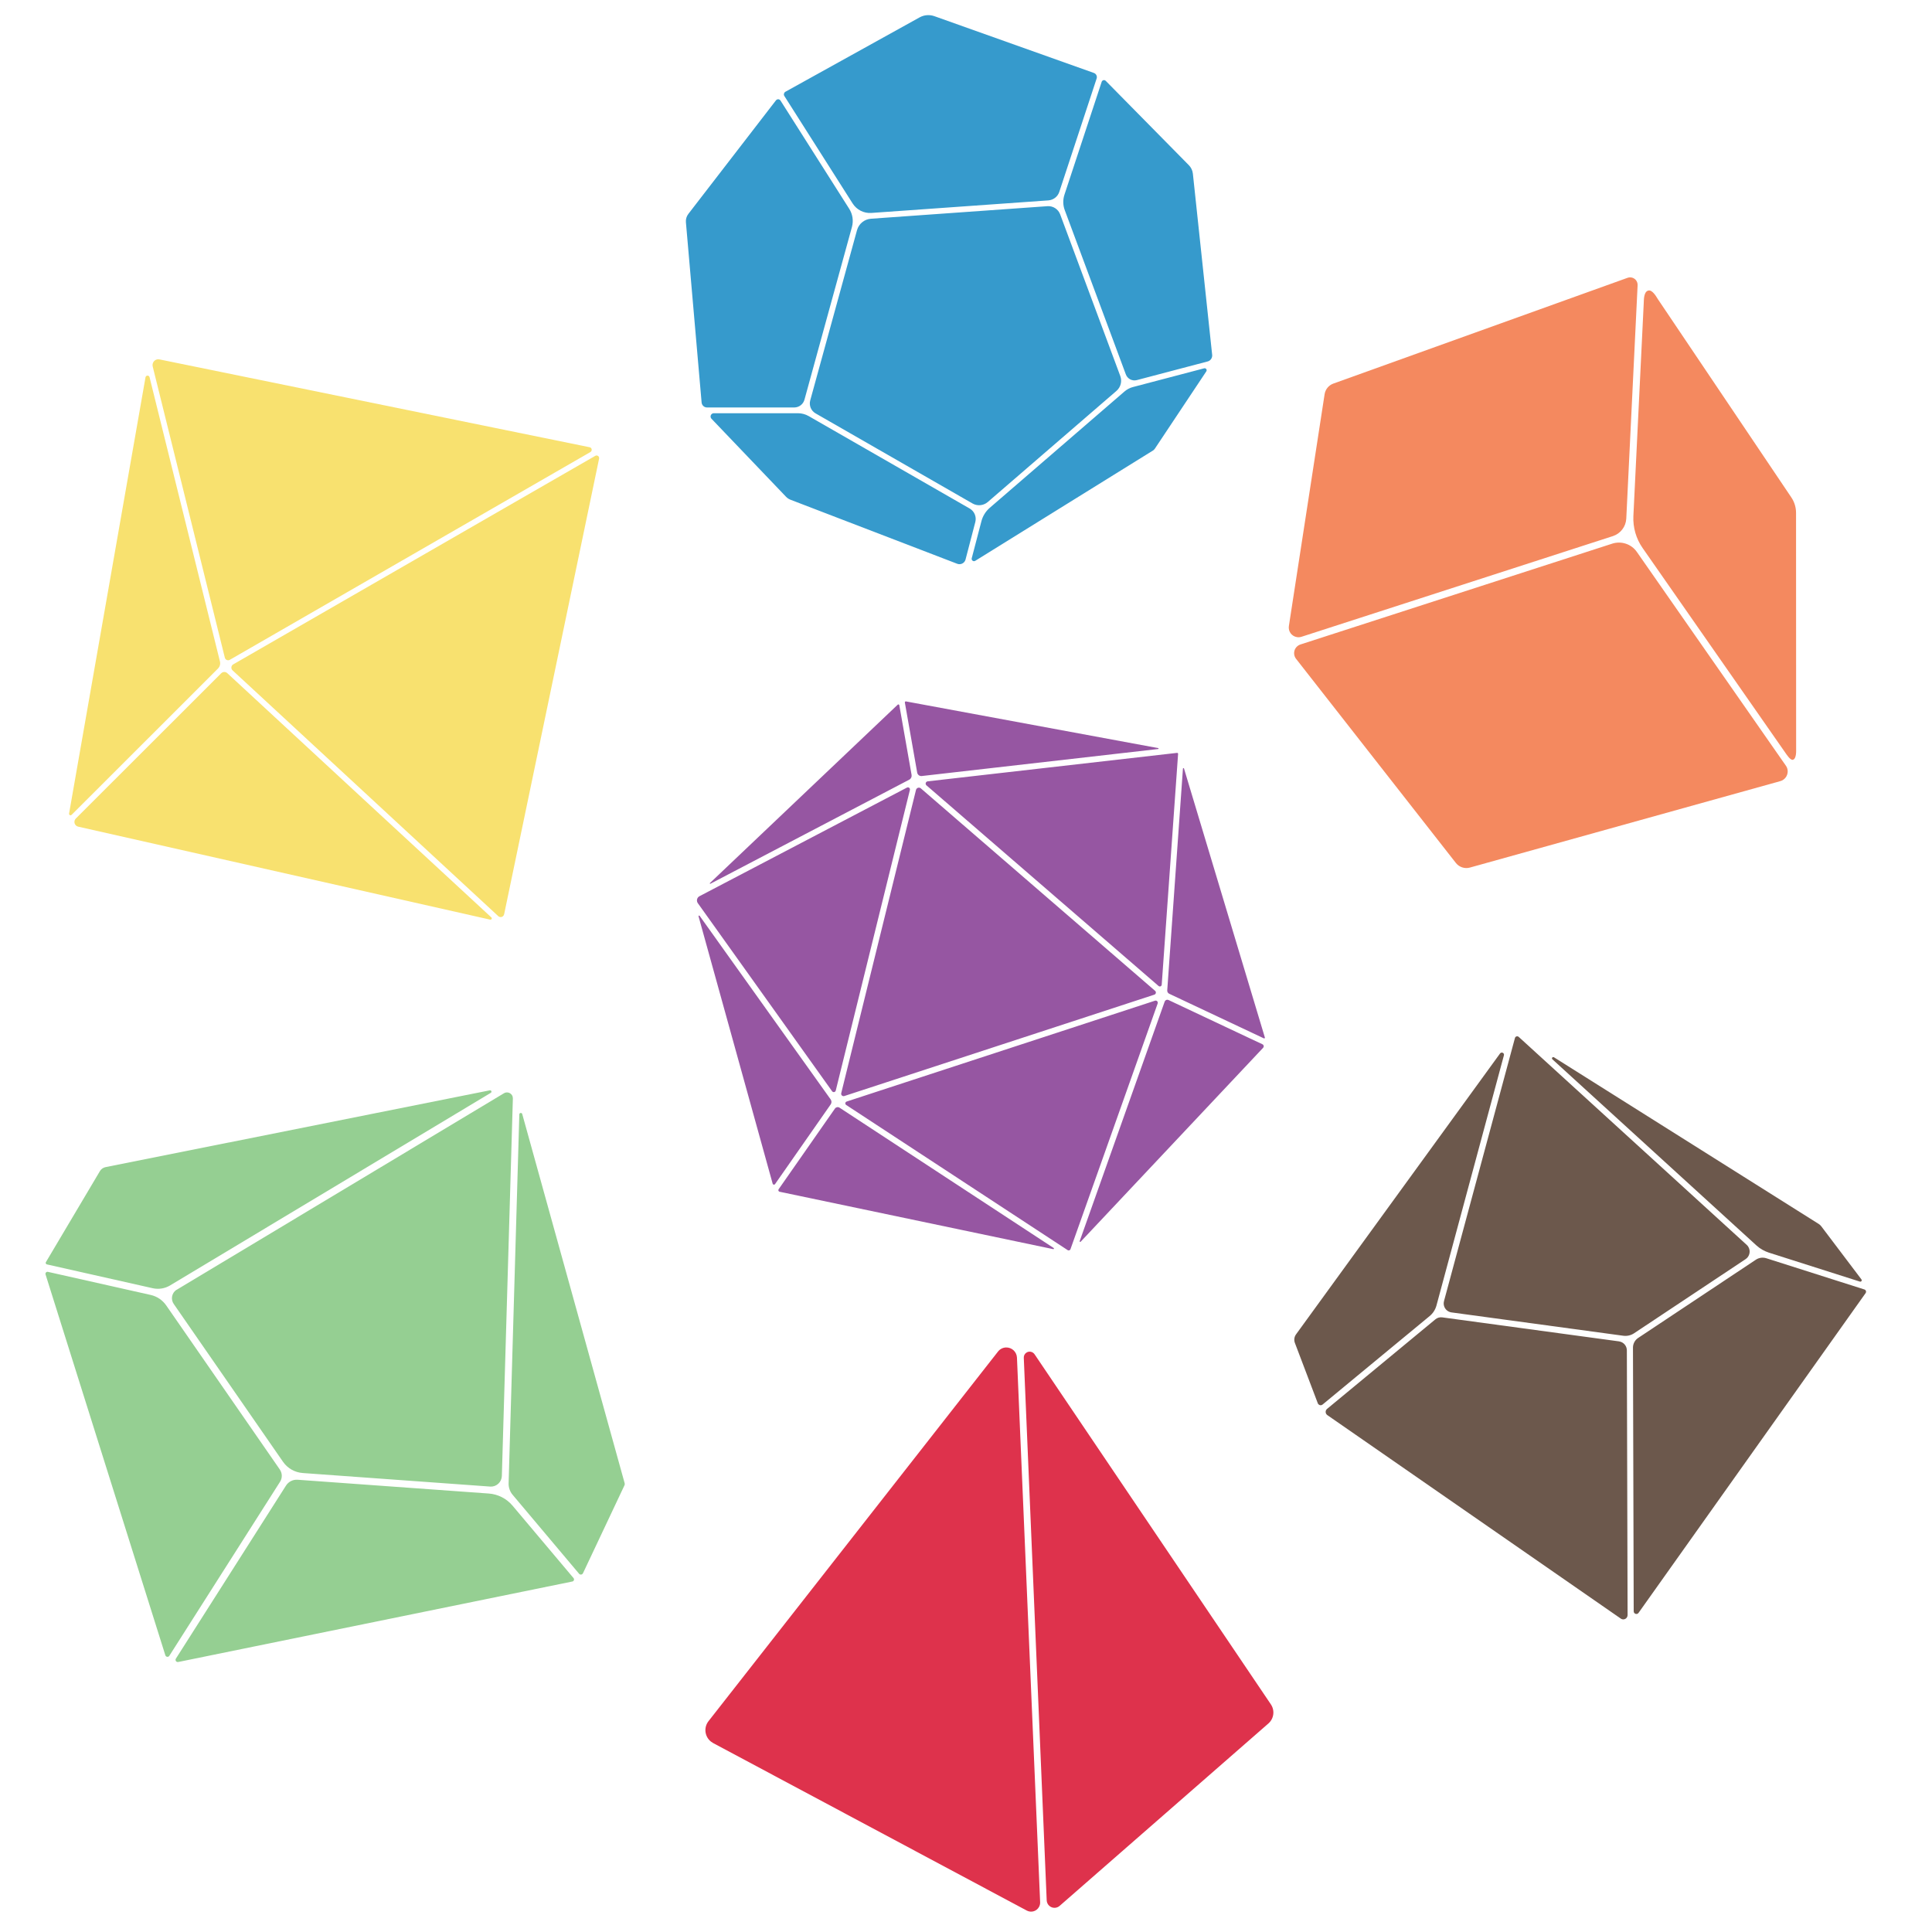
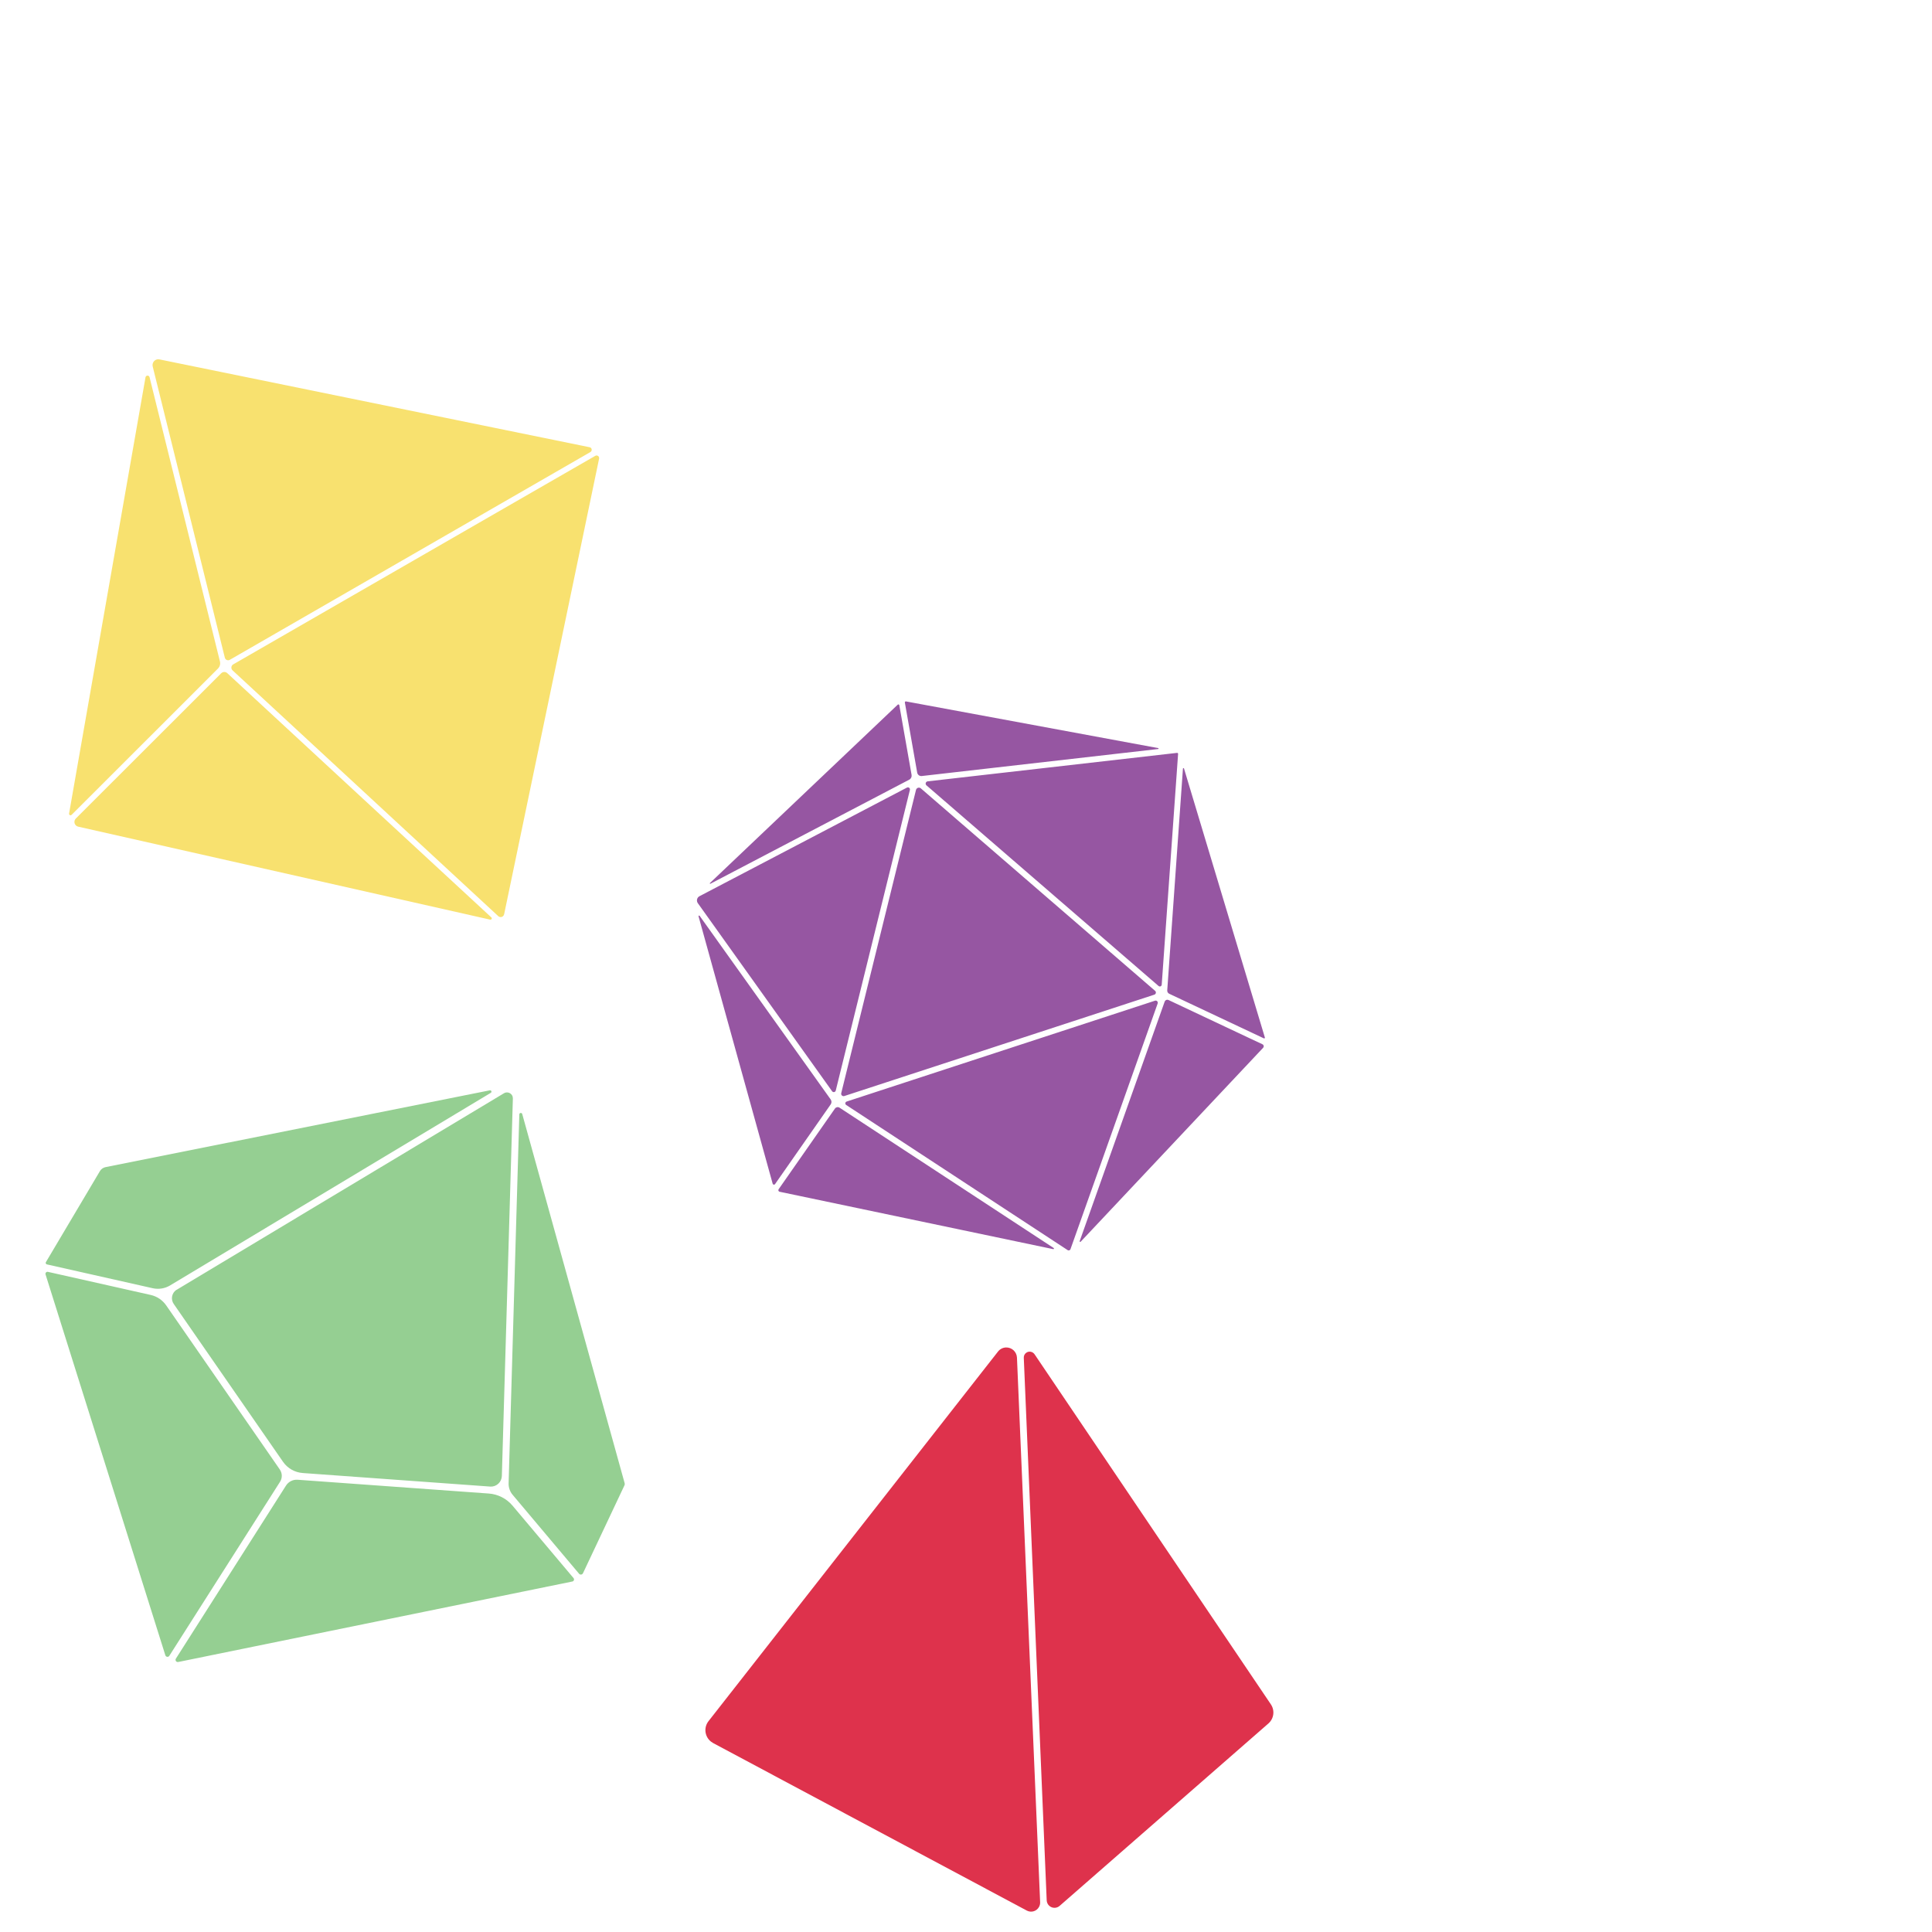
<svg xmlns="http://www.w3.org/2000/svg" xmlns:ns1="http://www.inkscape.org/namespaces/inkscape" xmlns:ns2="http://sodipodi.sourceforge.net/DTD/sodipodi-0.dtd" width="135mm" height="135mm" viewBox="0 0 135 135" version="1.1" id="svg826" ns1:version="1.1.2 (0a00cf5339, 2022-02-04)" ns2:docname="icon.svg">
  <ns2:namedview id="namedview828" pagecolor="#ffffff" bordercolor="#666666" borderopacity="1.0" ns1:pageshadow="2" ns1:pageopacity="0.0" ns1:pagecheckerboard="0" ns1:document-units="mm" showgrid="false" fit-margin-top="0" fit-margin-left="0" fit-margin-right="0" fit-margin-bottom="0" ns1:zoom="0.69664703" ns1:cx="231.82472" ns1:cy="427.76326" ns1:window-width="1850" ns1:window-height="1043" ns1:window-x="0" ns1:window-y="0" ns1:window-maximized="1" ns1:current-layer="layer1" />
  <defs id="defs823" />
  <g ns1:label="Layer 1" ns1:groupmode="layer" id="layer1" transform="translate(-30.263,-33.557)">
    <path d="m 119.067,152.651 -16.513,-24.463 c -0.127,-0.188 -0.383,-0.241 -0.571,-0.114 -0.121,0.079 -0.188,0.214 -0.182,0.358 l 1.601,37.913 c 0.012,0.299 0.265,0.534 0.565,0.522 0.124,-0.006 0.244,-0.053 0.338,-0.135 l 14.588,-12.745 c 0.386,-0.337 0.462,-0.91 0.174,-1.335 z m -19.067,-24.654 -20.23,25.828 c -0.347,0.443 -0.268,1.086 0.177,1.432 0.047,0.035 0.094,0.068 0.147,0.097 l 21.919,11.706 c 0.309,0.164 0.692,0.047 0.856,-0.261 0.053,-0.1 0.08,-0.211 0.074,-0.326 l -1.619,-38.051 c -0.018,-0.408 -0.362,-0.725 -0.771,-0.71 -0.218,0.009 -0.421,0.114 -0.553,0.285 z" fill="#000000" id="path2" style="fill:#de324c;fill-opacity:1;stroke-width:0.265" />
-     <path d="m 145.431,53.862 c -0.314,0.091 -0.299,0.641 -0.311,0.88 l -0.723,14.875 c -0.038,0.792 0.189,1.578 0.641,2.228 l 9.949,14.271 c 0.107,0.154 0.377,0.578 0.556,0.531 0.258,-0.072 0.226,-0.632 0.226,-0.776 l -0.006,-16.465 c 0.003,-0.39 -0.113,-0.773 -0.333,-1.097 l -9.321,-13.847 c -0.123,-0.201 -0.399,-0.682 -0.679,-0.6 z m -24.223,24.19 21.765,-7.037 c 0.528,-0.176 0.896,-0.657 0.927,-1.213 l 0.792,-16.311 c 0.016,-0.289 -0.207,-0.537 -0.497,-0.553 -0.069,-0.003 -0.138,0.006 -0.204,0.031 l -20.562,7.392 c -0.321,0.116 -0.553,0.399 -0.607,0.735 l -2.498,16.207 c -0.057,0.371 0.195,0.717 0.566,0.773 0.107,0.019 0.214,0.009 0.317,-0.025 z m 21.703,-6.505 -21.778,7.043 c -0.198,0.066 -0.355,0.223 -0.415,0.421 -0.06,0.201 -0.019,0.418 0.107,0.581 l 11.166,14.262 c 0.233,0.298 0.622,0.427 0.987,0.324 l 21.69,-6.04 c 0.076,-0.022 0.148,-0.057 0.211,-0.101 0.12,-0.085 0.211,-0.201 0.258,-0.339 0.079,-0.214 0.047,-0.45 -0.082,-0.635 L 144.643,72.128 c -0.38,-0.553 -1.087,-0.792 -1.732,-0.581 z" fill="#000000" id="path2-3" style="fill:#f4895f;fill-opacity:1;stroke-width:0.265" />
    <path d="m 56.136,89.84 -9.994,-9.248 c -0.118,-0.109 -0.303,-0.106 -0.418,0.006 l -2.373,2.372 -7.789,7.782 c -0.131,0.131 -0.131,0.347 0,0.478 0.045,0.045 0.102,0.077 0.163,0.09 l 28.791,6.498 c 0.048,0.013 0.096,-0.019 0.108,-0.067 0.006,-0.032 -0.003,-0.064 -0.025,-0.087 z m -10.641,-9.569 c 0.128,-0.128 0.182,-0.318 0.137,-0.494 l -4.919,-19.864 c -0.019,-0.077 -0.099,-0.125 -0.175,-0.106 -0.054,0.013 -0.096,0.058 -0.108,0.116 l -5.34,30.48 c -0.01,0.058 0.029,0.112 0.083,0.122 0.032,0.006 0.067,-0.003 0.092,-0.029 l 7.895,-7.888 z m 0.478,-0.761 c 0.032,0.128 0.159,0.209 0.29,0.177 0.022,-0.006 0.042,-0.013 0.061,-0.026 l 25.196,-14.518 c 0.086,-0.051 0.115,-0.16 0.067,-0.247 -0.025,-0.045 -0.07,-0.077 -0.118,-0.087 l -30.067,-6.139 c -0.217,-0.045 -0.427,0.099 -0.472,0.318 -0.013,0.058 -0.01,0.119 0.003,0.176 z m 25.885,-14.101 -6.354,3.658 -18.944,10.914 c -0.124,0.071 -0.166,0.231 -0.096,0.356 0.013,0.022 0.029,0.042 0.048,0.061 l 3.183,2.943 15.384,14.232 c 0.102,0.093 0.258,0.087 0.351,-0.016 0.029,-0.032 0.051,-0.074 0.061,-0.119 l 6.635,-31.837 c 0.019,-0.096 -0.042,-0.193 -0.137,-0.215 -0.048,-0.006 -0.092,0 -0.131,0.022 z" fill="#000000" id="path2-6" style="fill:#f8e16f;fill-opacity:1;stroke-width:0.265" />
    <path d="m 73.91,137.193 -7.155,-25.792 c -0.011,-0.045 -0.052,-0.074 -0.098,-0.077 -0.056,0 -0.105,0.042 -0.105,0.098 l -0.749,25.788 c -0.007,0.287 0.091,0.571 0.276,0.792 l 4.65,5.524 c 0.014,0.018 0.035,0.032 0.056,0.042 0.08,0.038 0.175,0.003 0.213,-0.077 l 2.893,-6.13 c 0.028,-0.052 0.035,-0.112 0.018,-0.168 z m -7.833,1.573 c -0.42,-0.497 -1.018,-0.802 -1.666,-0.848 L 51.054,136.955 c -0.322,-0.021 -0.63,0.133 -0.805,0.406 l -7.697,12.096 c -0.021,0.032 -0.028,0.073 -0.021,0.112 0.018,0.084 0.098,0.14 0.182,0.122 l 27.548,-5.626 c 0.025,-0.004 0.045,-0.014 0.063,-0.032 0.059,-0.052 0.07,-0.14 0.018,-0.203 z m -32.541,-16.859 7.372,1.66 0.032,0.007 c 0.413,0.091 0.843,0.021 1.207,-0.196 L 64.541,109.93 c 0.049,-0.018 0.077,-0.074 0.059,-0.123 -0.018,-0.049 -0.07,-0.077 -0.122,-0.06 h -0.004 l -26.845,5.366 c -0.157,0.032 -0.294,0.13 -0.378,0.266 l -3.782,6.372 c -0.004,0.007 -0.007,0.018 -0.011,0.025 -0.014,0.056 0.021,0.116 0.077,0.13 z m 16.282,14.337 -7.942,-11.472 c -0.255,-0.368 -0.644,-0.631 -1.081,-0.729 l -7.186,-1.615 c -0.025,-0.007 -0.049,-0.004 -0.073,0.004 -0.073,0.025 -0.115,0.102 -0.091,0.175 l 8.372,26.615 c 0.025,0.08 0.112,0.126 0.192,0.102 0.035,-0.011 0.063,-0.032 0.084,-0.063 l 7.742,-12.169 c 0.164,-0.259 0.157,-0.592 -0.018,-0.848 z m -7.239,-12.551 c -0.318,0.221 -0.399,0.662 -0.175,0.981 l 7.63,11.02 c 0.318,0.462 0.829,0.753 1.389,0.792 l 13.088,0.946 c 0.011,0 0.021,0.003 0.032,0.003 0.42,0.011 0.773,-0.319 0.787,-0.742 l 0.77,-26.38 c 0,-0.077 -0.018,-0.158 -0.059,-0.224 -0.119,-0.193 -0.371,-0.256 -0.563,-0.14 l -22.856,13.724 c -0.014,0.004 -0.028,0.011 -0.042,0.021 z" fill="#000000" id="path2-7" style="fill:#95cf92;fill-opacity:1;stroke-width:0.265" />
-     <path d="m 98.019,69.09 -11.248,-6.458 c -0.227,-0.13 -0.486,-0.201 -0.749,-0.201 h -5.876 c -0.127,0 -0.23,0.103 -0.23,0.23 0,0.059 0.024,0.118 0.065,0.159 l 5.213,5.455 c 0.083,0.086 0.186,0.153 0.298,0.198 l 11.658,4.478 c 0.227,0.086 0.481,-0.026 0.566,-0.251 0.006,-0.015 0.012,-0.029 0.015,-0.047 l 0.684,-2.624 c 0.094,-0.366 -0.068,-0.75 -0.395,-0.939 z m 16.387,-9.797 -1.592,0.419 -3.391,0.891 c -0.212,0.056 -0.407,0.159 -0.575,0.301 l -2.424,2.093 -7.005,6.048 c -0.283,0.245 -0.484,0.57 -0.578,0.93 l -0.678,2.592 c -0.024,0.086 0.029,0.174 0.115,0.198 0.044,0.012 0.088,0.006 0.127,-0.018 l 12.419,-7.707 c 0.053,-0.032 0.1,-0.077 0.135,-0.13 l 3.597,-5.405 c 0.041,-0.065 0.027,-0.151 -0.038,-0.192 -0.033,-0.024 -0.074,-0.029 -0.112,-0.021 z m 0.557,-0.945 -1.347,-12.654 c -0.024,-0.224 -0.121,-0.431 -0.28,-0.593 l -5.811,-5.897 c -0.065,-0.068 -0.171,-0.068 -0.236,-0.003 -0.021,0.018 -0.035,0.044 -0.044,0.068 l -2.601,7.887 c -0.118,0.354 -0.112,0.741 0.021,1.089 l 3.689,9.918 0.578,1.556 c 0.115,0.31 0.445,0.481 0.766,0.398 l 3.63,-0.956 1.312,-0.345 c 0.21,-0.05 0.345,-0.251 0.324,-0.466 z m -25.123,-10.576 c 0.283,0.446 0.787,0.703 1.315,0.664 l 2.093,-0.148 10.272,-0.729 c 0.351,-0.027 0.652,-0.26 0.761,-0.593 l 2.609,-7.919 c 0.056,-0.162 -0.032,-0.337 -0.192,-0.393 l -11.145,-3.967 c -0.342,-0.121 -0.716,-0.091 -1.035,0.086 l -9.373,5.195 c -0.1,0.059 -0.139,0.186 -0.08,0.289 0.003,0.003 0.003,0.006 0.006,0.009 z m 13.619,0.192 -8.642,0.614 -3.694,0.263 c -0.463,0.033 -0.852,0.354 -0.976,0.8 l -3.27,11.898 c -0.094,0.348 0.056,0.717 0.369,0.9 l 10.974,6.299 c 0.339,0.195 0.764,0.153 1.061,-0.1 l 8.998,-7.769 c 0.295,-0.257 0.401,-0.67 0.265,-1.036 l -0.445,-1.198 -3.756,-10.098 c -0.136,-0.366 -0.495,-0.599 -0.884,-0.573 z m -16.983,13.519 1.271,-4.628 2.046,-7.438 c 0.118,-0.431 0.05,-0.894 -0.192,-1.272 l -3.948,-6.219 -0.855,-1.346 c -0.056,-0.088 -0.174,-0.115 -0.262,-0.059 -0.021,0.012 -0.035,0.027 -0.05,0.044 l -6.124,7.94 c -0.127,0.165 -0.189,0.372 -0.171,0.579 l 1.097,12.598 c 0.018,0.198 0.183,0.348 0.38,0.348 h 6.085 c 0.339,0 0.634,-0.221 0.722,-0.546 z" fill="#000000" id="path2-5" style="fill:#369acc;fill-opacity:1;stroke-width:0.265" />
    <path d="M 118.647,106.055 112.995,87.254 c -0.006,-0.021 -0.026,-0.029 -0.047,-0.023 -0.015,0.006 -0.023,0.018 -0.026,0.032 l -1.097,15.495 c -0.009,0.102 0.05,0.199 0.14,0.239 l 5.845,2.754 0.767,0.362 c 0.024,0.012 0.056,0 0.067,-0.023 0.006,-0.009 0.009,-0.023 0.003,-0.035 z m -0.172,0.47 -0.884,-0.415 -5.681,-2.678 c -0.099,-0.044 -0.213,0 -0.257,0.096 -0.003,0.003 -0.003,0.009 -0.006,0.012 l -3.738,10.534 -2.203,6.209 c -0.009,0.02 0.003,0.044 0.024,0.05 0.015,0.006 0.032,0.003 0.044,-0.009 l 12.752,-13.553 c 0.058,-0.061 0.055,-0.161 -0.009,-0.219 -0.015,-0.012 -0.026,-0.021 -0.041,-0.026 z M 95,88.434 111.22,102.455 c 0.056,0.047 0.137,0.044 0.187,-0.012 0.02,-0.02 0.029,-0.05 0.032,-0.079 l 1.144,-16.129 c 0.003,-0.038 -0.026,-0.067 -0.064,-0.07 h -0.012 l -17.423,1.989 c -0.087,0.009 -0.149,0.088 -0.14,0.175 0.006,0.044 0.026,0.079 0.055,0.105 z M 111.156,103.675 c 0.029,-0.079 -0.012,-0.166 -0.09,-0.193 -0.032,-0.012 -0.067,-0.012 -0.099,0 l -21.546,7.047 c -0.07,0.023 -0.108,0.099 -0.085,0.169 0.009,0.029 0.029,0.053 0.055,0.07 l 15.427,10.11 0.047,0.032 c 0.061,0.041 0.146,0.023 0.187,-0.041 0.006,-0.009 0.009,-0.018 0.012,-0.026 l 2.072,-5.835 z M 94.606,88.644 c -0.087,-0.076 -0.216,-0.064 -0.292,0.021 -0.02,0.023 -0.035,0.053 -0.044,0.085 l -5.226,21.196 c -0.023,0.088 0.032,0.178 0.123,0.201 0.029,0.009 0.061,0.006 0.09,-0.003 l 21.669,-7.085 c 0.082,-0.026 0.125,-0.114 0.099,-0.196 -0.009,-0.026 -0.023,-0.05 -0.047,-0.07 z m -0.254,-1.104 c 0.026,0.155 0.169,0.263 0.327,0.242 l 16.513,-1.887 c 0.018,-0.003 0.032,-0.021 0.026,-0.038 -0.003,-0.015 -0.012,-0.023 -0.026,-0.026 l -17.622,-3.262 c -0.035,-0.006 -0.07,0.015 -0.079,0.053 -0.003,0.009 -0.003,0.018 0,0.026 z m 7.584,31.943 -13.011,-8.527 c -0.105,-0.067 -0.245,-0.041 -0.318,0.061 l -3.936,5.639 c -0.035,0.053 -0.023,0.123 0.029,0.158 0.012,0.009 0.026,0.015 0.041,0.018 l 19.116,4.01 c 0.023,0.006 0.047,-0.009 0.052,-0.032 0.006,-0.018 -0.003,-0.038 -0.02,-0.047 z m -22.031,-24.175 13.895,-7.272 c 0.12,-0.064 0.184,-0.199 0.161,-0.33 l -0.858,-4.874 c -0.006,-0.035 -0.041,-0.058 -0.079,-0.053 -0.012,0.003 -0.023,0.009 -0.032,0.018 l -13.122,12.464 c -0.012,0.012 -0.012,0.029 0,0.041 0.009,0.012 0.023,0.012 0.035,0.006 z m 8.503,14.503 c 0.047,0.064 0.134,0.079 0.198,0.032 0.029,-0.02 0.047,-0.05 0.056,-0.082 l 5.182,-21.012 c 0.018,-0.076 -0.029,-0.155 -0.105,-0.172 -0.032,-0.009 -0.067,-0.003 -0.099,0.012 l -14.499,7.59 c -0.163,0.085 -0.225,0.286 -0.14,0.45 0.006,0.012 0.015,0.026 0.023,0.038 l 3.458,4.842 z m -0.099,0.914 c 0.073,-0.105 0.07,-0.243 -0.003,-0.345 l -9.159,-12.832 c -0.015,-0.018 -0.041,-0.023 -0.058,-0.009 -0.015,0.012 -0.02,0.029 -0.015,0.047 l 5.179,18.682 c 0.015,0.05 0.067,0.079 0.117,0.064 0.02,-0.006 0.038,-0.018 0.05,-0.035 1.297,-1.857 2.593,-3.714 3.89,-5.572 z" fill="#000000" id="path2-35" style="fill:#9656a2;fill-opacity:1;stroke-width:0.265" />
-     <path d="m 152.995,120.583 c 0.25,0.228 0.545,0.396 0.865,0.501 l 6.365,2.026 c 0.051,0.016 0.108,-0.013 0.124,-0.063 0.01,-0.032 0.003,-0.063 -0.016,-0.089 l -2.81,-3.716 c -0.048,-0.06 -0.101,-0.114 -0.168,-0.155 l -18.509,-11.652 c -0.041,-0.025 -0.098,-0.013 -0.124,0.029 -0.022,0.038 -0.016,0.086 0.016,0.114 z m 7.544,3.076 -6.853,-2.181 c -0.247,-0.079 -0.513,-0.041 -0.729,0.101 l -8.228,5.469 c -0.225,0.149 -0.361,0.403 -0.361,0.672 l 0.051,18.431 c 0,0.101 0.082,0.184 0.187,0.184 0.06,0 0.114,-0.029 0.149,-0.076 l 15.87,-22.347 c 0.054,-0.073 0.035,-0.178 -0.038,-0.231 -0.016,-0.006 -0.032,-0.016 -0.048,-0.022 z m -28.847,1.604 11.998,1.63 c 0.266,0.035 0.535,-0.025 0.757,-0.174 l 7.791,-5.178 c 0.292,-0.193 0.371,-0.59 0.178,-0.881 -0.029,-0.044 -0.064,-0.082 -0.101,-0.117 l -15.933,-14.534 c -0.067,-0.06 -0.165,-0.054 -0.225,0.013 -0.016,0.019 -0.029,0.041 -0.035,0.063 l -4.958,18.386 c -0.092,0.339 0.108,0.688 0.447,0.777 0.029,0.006 0.054,0.013 0.082,0.016 z m 11.701,2.023 -12.347,-1.677 c -0.174,-0.025 -0.352,0.025 -0.488,0.14 l -4.854,4.014 -2.712,2.242 c -0.114,0.095 -0.13,0.266 -0.038,0.38 0.016,0.019 0.035,0.035 0.054,0.051 l 20.512,14.223 c 0.136,0.095 0.323,0.06 0.418,-0.076 0.035,-0.051 0.054,-0.111 0.054,-0.171 l -0.051,-18.494 c 0,-0.32 -0.234,-0.587 -0.548,-0.631 z m -13.231,-1.769 c 0.231,-0.19 0.396,-0.447 0.475,-0.736 l 4.714,-17.486 c 0.022,-0.079 -0.025,-0.165 -0.108,-0.184 -0.06,-0.016 -0.124,0.006 -0.162,0.057 l -14.257,19.629 c -0.127,0.174 -0.155,0.4 -0.079,0.599 l 1.6,4.214 c 0.041,0.111 0.168,0.168 0.276,0.124 0.022,-0.01 0.041,-0.019 0.06,-0.035 l 2.642,-2.185 z" fill="#000000" id="path2-62" style="fill:#6c584c;fill-opacity:1;stroke-width:0.265" />
  </g>
</svg>